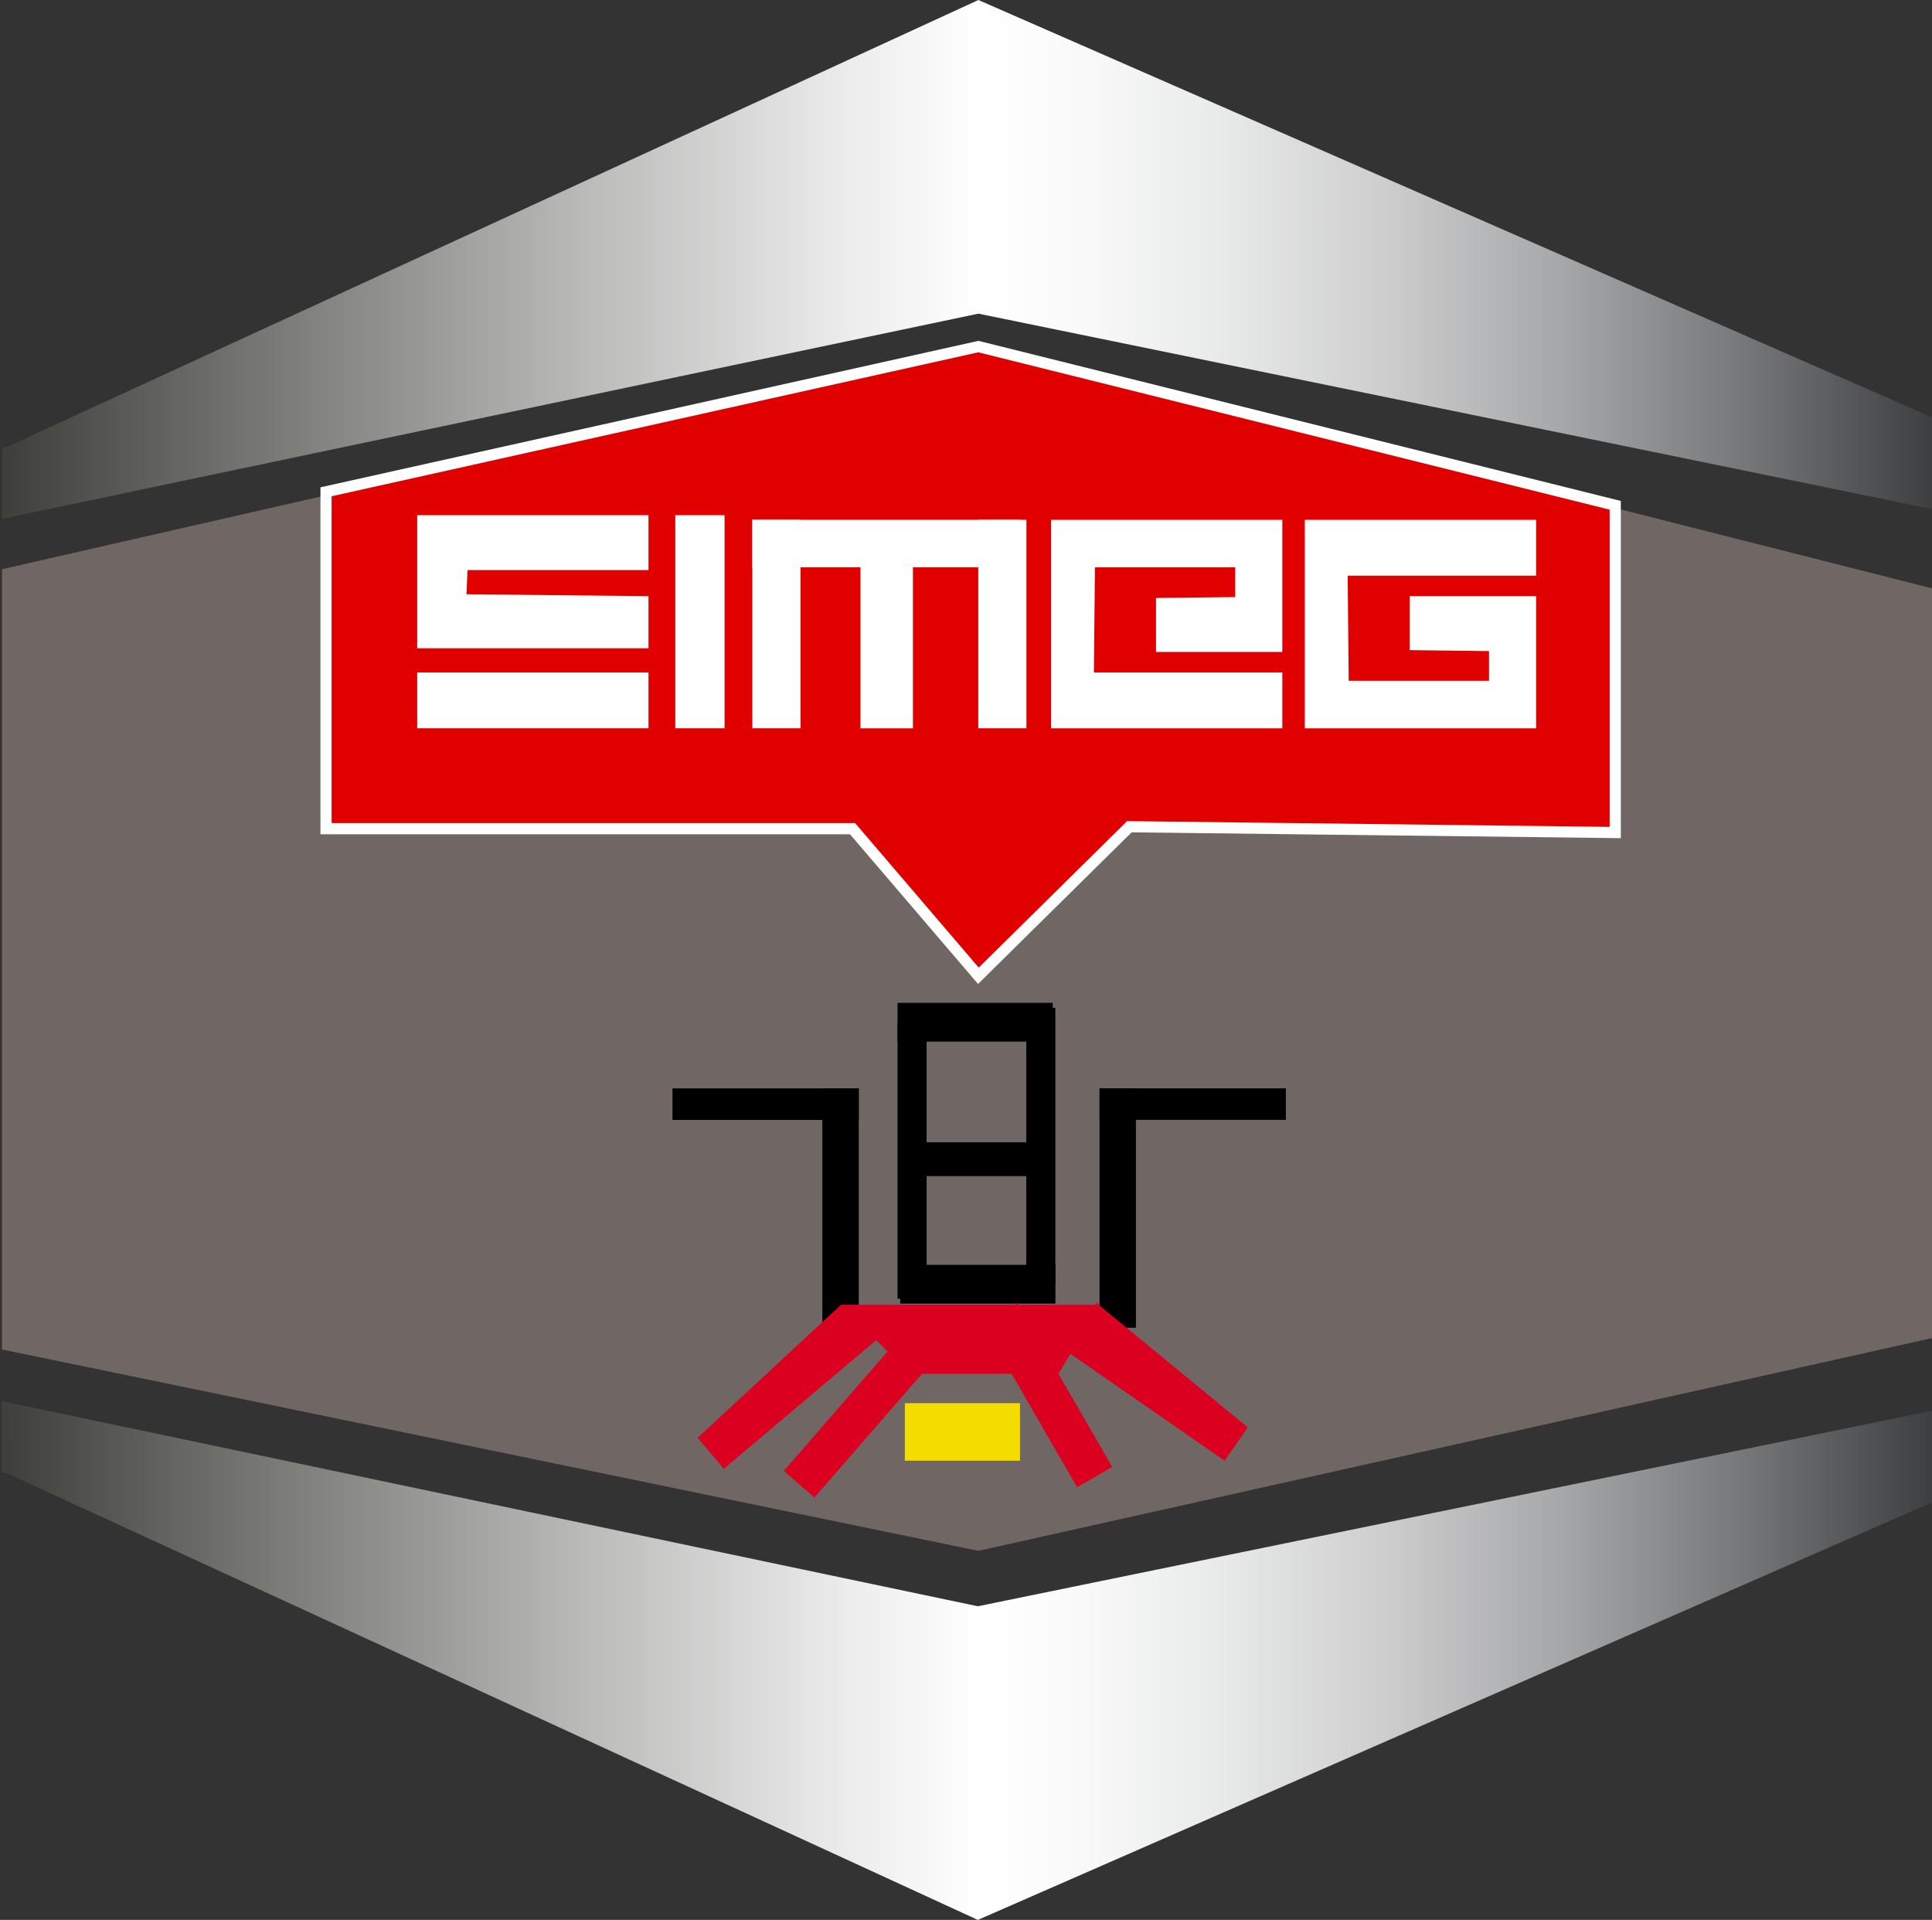
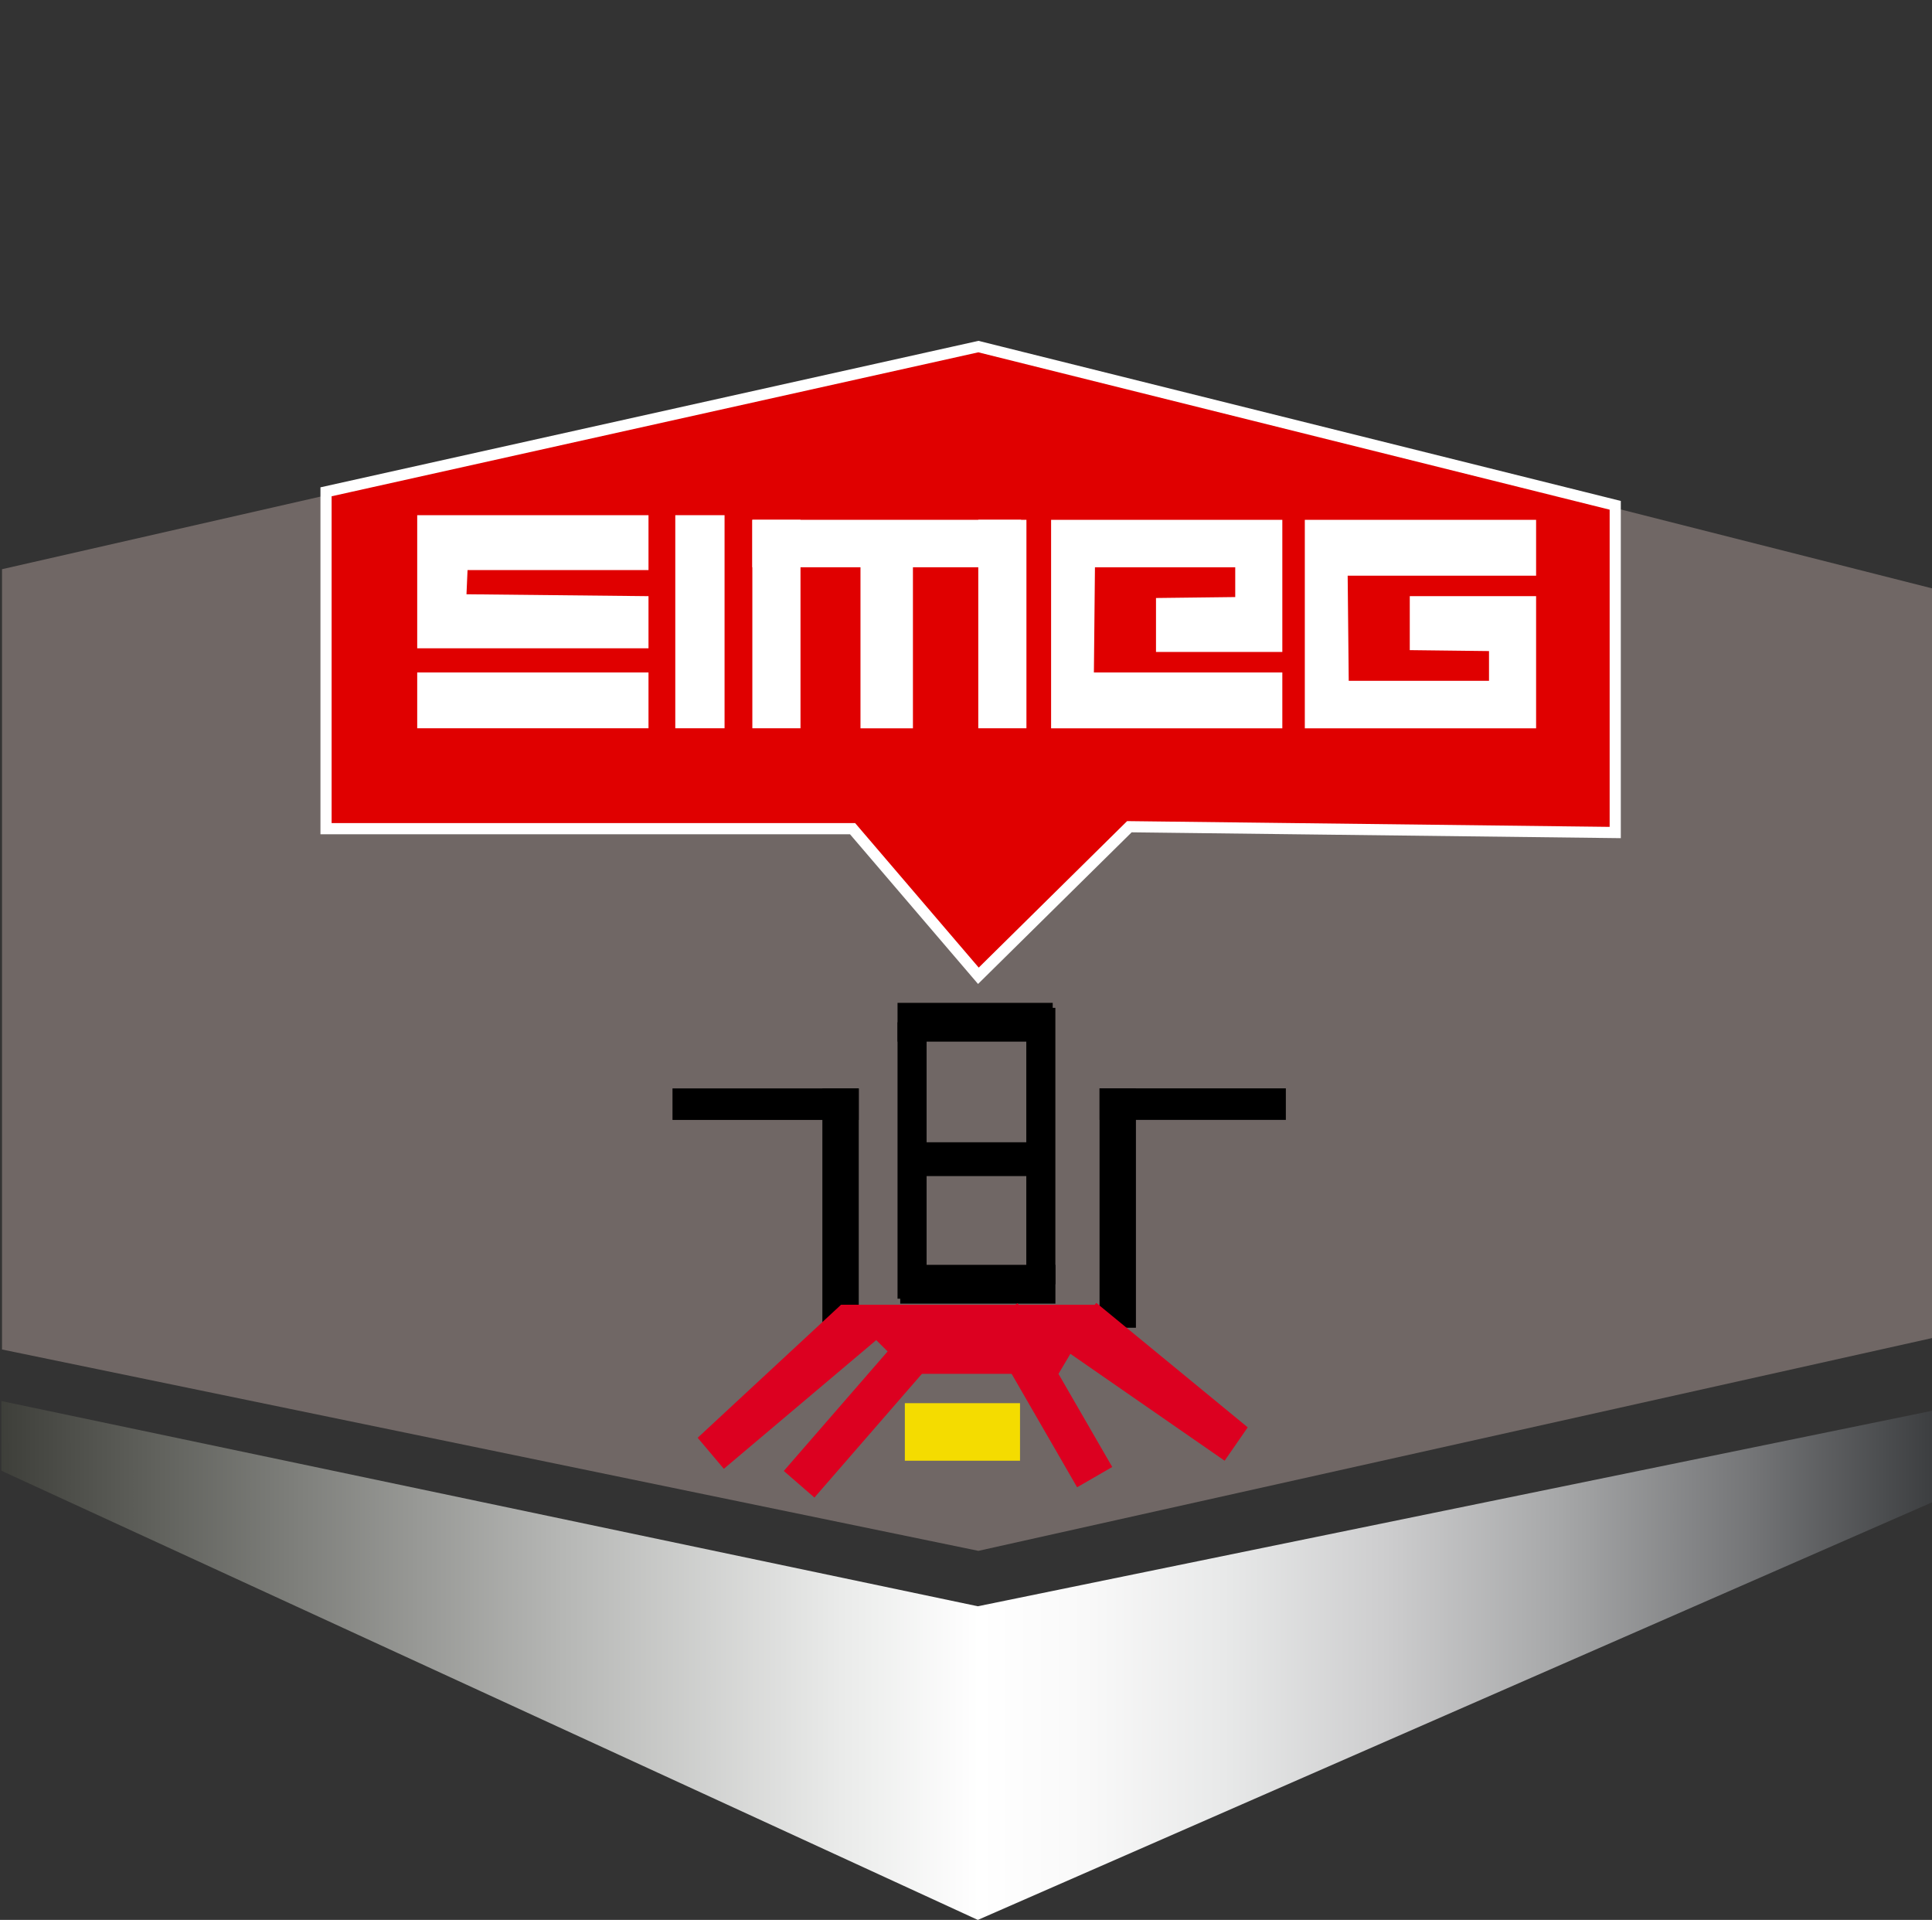
<svg xmlns="http://www.w3.org/2000/svg" version="1.1" id="Calque_1" x="0px" y="0px" viewBox="0 0 346.24 344.01" style="enable-background:new 0 0 346.24 344.01;" xml:space="preserve">
  <rect x="0" y="0" width="346.24" height="344.01" fill="#333333" stroke="none" />
  <style type="text/css">
	.st0{fill:#706765;}
	.st1{fill:url(#SVGID_1_);}
	.st2{fill:url(#SVGID_2_);}
	.st3{fill:#E00000;stroke:#FFFFFF;stroke-width:2;stroke-miterlimit:10;}
	.st4{fill:#FFFFFF;}
	.st5{fill:#DC0020;}
	.st6{fill:#F4DC00;}
</style>
  <polygon class="st0" points="0.36,101.99 175.34,62.1 346.4,105.46 346.4,239.72 175.34,277.88 0.36,241.8 " />
  <linearGradient id="SVGID_1_" gradientUnits="userSpaceOnUse" x1="0.357" y1="46.486" x2="346.6" y2="46.486">
    <stop offset="0" style="stop-color:#3E3F3A" />
    <stop offset="0.081" style="stop-color:#61625D" />
    <stop offset="0.288" style="stop-color:#B5B6B4" />
    <stop offset="0.435" style="stop-color:#EAEBEA" />
    <stop offset="0.506" style="stop-color:#FFFFFF" />
    <stop offset="0.561" style="stop-color:#F9F9F9" />
    <stop offset="0.633" style="stop-color:#E8E9E9" />
    <stop offset="0.717" style="stop-color:#CDCDCE" />
    <stop offset="0.807" style="stop-color:#A6A7A8" />
    <stop offset="0.904" style="stop-color:#757678" />
    <stop offset="1" style="stop-color:#3C3E40" />
  </linearGradient>
-   <polygon class="st1" points="175.34,0 0.36,80.48 0.36,92.97 175.34,56.2 346.4,91.24 346.6,74.93 " />
  <linearGradient id="SVGID_2_" gradientUnits="userSpaceOnUse" x1="0.259" y1="561.286" x2="346.502" y2="561.286" gradientTransform="matrix(1 0 0 -1 0 858.809)">
    <stop offset="0" style="stop-color:#3E3F3A" />
    <stop offset="0.081" style="stop-color:#61625D" />
    <stop offset="0.288" style="stop-color:#B5B6B4" />
    <stop offset="0.435" style="stop-color:#EAEBEA" />
    <stop offset="0.506" style="stop-color:#FFFFFF" />
    <stop offset="0.561" style="stop-color:#F9F9F9" />
    <stop offset="0.633" style="stop-color:#E8E9E9" />
    <stop offset="0.717" style="stop-color:#CDCDCE" />
    <stop offset="0.807" style="stop-color:#A6A7A8" />
    <stop offset="0.904" style="stop-color:#757678" />
    <stop offset="1" style="stop-color:#3C3E40" />
  </linearGradient>
  <polygon class="st2" points="175.24,344.01 0.26,263.53 0.26,251.04 175.24,287.81 346.31,252.77 346.5,269.08 " />
  <polygon class="st3" points="58.43,88.12 58.43,148.48 152.79,148.48 175.34,174.84 202.4,148.13 289.47,149.17 289.47,90.54   175.34,62.1 " />
  <g>
    <g>
      <polygon class="st4" points="116.22,102.15 116.22,92.31 74.77,92.31 74.77,116.16 116.22,116.16 116.22,106.82 83.6,106.48     83.79,102.15   " />
      <rect x="74.77" y="120.49" class="st4" width="41.45" height="10" />
      <rect x="121.02" y="92.31" class="st4" width="8.83" height="38.18" />
      <rect x="134.83" y="93.14" class="st4" width="48.16" height="8.5" />
      <rect x="134.83" y="93.14" class="st4" width="8.63" height="37.35" />
      <rect x="175.32" y="93.14" class="st4" width="8.63" height="37.35" />
      <rect x="154.21" y="94.65" class="st4" width="9.4" height="35.85" />
      <polygon class="st4" points="207.17,107.15 207.17,116.82 229.81,116.82 229.81,93.14 188.37,93.14 188.37,130.5 229.81,130.5     229.81,120.49 196.04,120.49 196.23,101.65 221.37,101.65 221.37,106.98   " />
      <polygon class="st4" points="252.65,116.49 252.65,106.82 275.29,106.82 275.29,130.5 233.84,130.5 233.84,93.14 275.29,93.14     275.29,103.15 241.52,103.15 241.71,121.99 266.85,121.99 266.85,116.66   " />
    </g>
  </g>
  <g>
    <g>
      <rect x="120.52" y="195.02" width="33.38" height="5.65" />
      <rect x="147.38" y="195.02" width="6.52" height="42.89" />
    </g>
    <g>
      <rect x="197.05" y="195.02" transform="matrix(-1 -4.489710e-11 4.489710e-11 -1 427.491 395.681)" width="33.38" height="5.65" />
      <rect x="197.05" y="195.02" transform="matrix(-1 -4.493840e-11 4.493840e-11 -1 400.624 432.924)" width="6.52" height="42.89" />
    </g>
    <g>
      <rect x="160.85" y="179.69" width="27.81" height="6.95" />
      <rect x="160.85" y="183.17" width="5.21" height="49.53" />
    </g>
    <g>
      <g>
        <rect x="161.33" y="226.64" transform="matrix(-1 -1.346964e-10 1.346964e-10 -1 350.474 460.223)" width="27.81" height="6.95" />
        <rect x="183.93" y="180.58" transform="matrix(-1 -1.346746e-10 1.346746e-10 -1 373.066 410.694)" width="5.21" height="49.53" />
      </g>
      <rect x="163.12" y="204.67" width="25.2" height="6.06" />
    </g>
    <g>
      <polygon class="st5" points="159.22,238.27 129.72,263.18 125.03,257.62 150.73,233.78   " />
      <rect x="136.51" y="247.78" transform="matrix(0.656 -0.755 0.755 0.656 -136.159 204.085)" class="st5" width="38.61" height="7.27" />
      <rect x="170.78" y="246.36" transform="matrix(-0.5 -0.866 0.866 -0.5 65.074 537.563)" class="st5" width="33.87" height="7.27" />
      <polygon class="st5" points="196.47,233.45 223.61,255.75 219.47,261.73 189.97,241.29   " />
      <polygon class="st5" points="150.64,233.78 163.12,246.16 189.7,246.16 197.05,233.78   " />
    </g>
    <rect x="162.16" y="251.42" class="st6" width="20.64" height="10.31" />
  </g>
</svg>